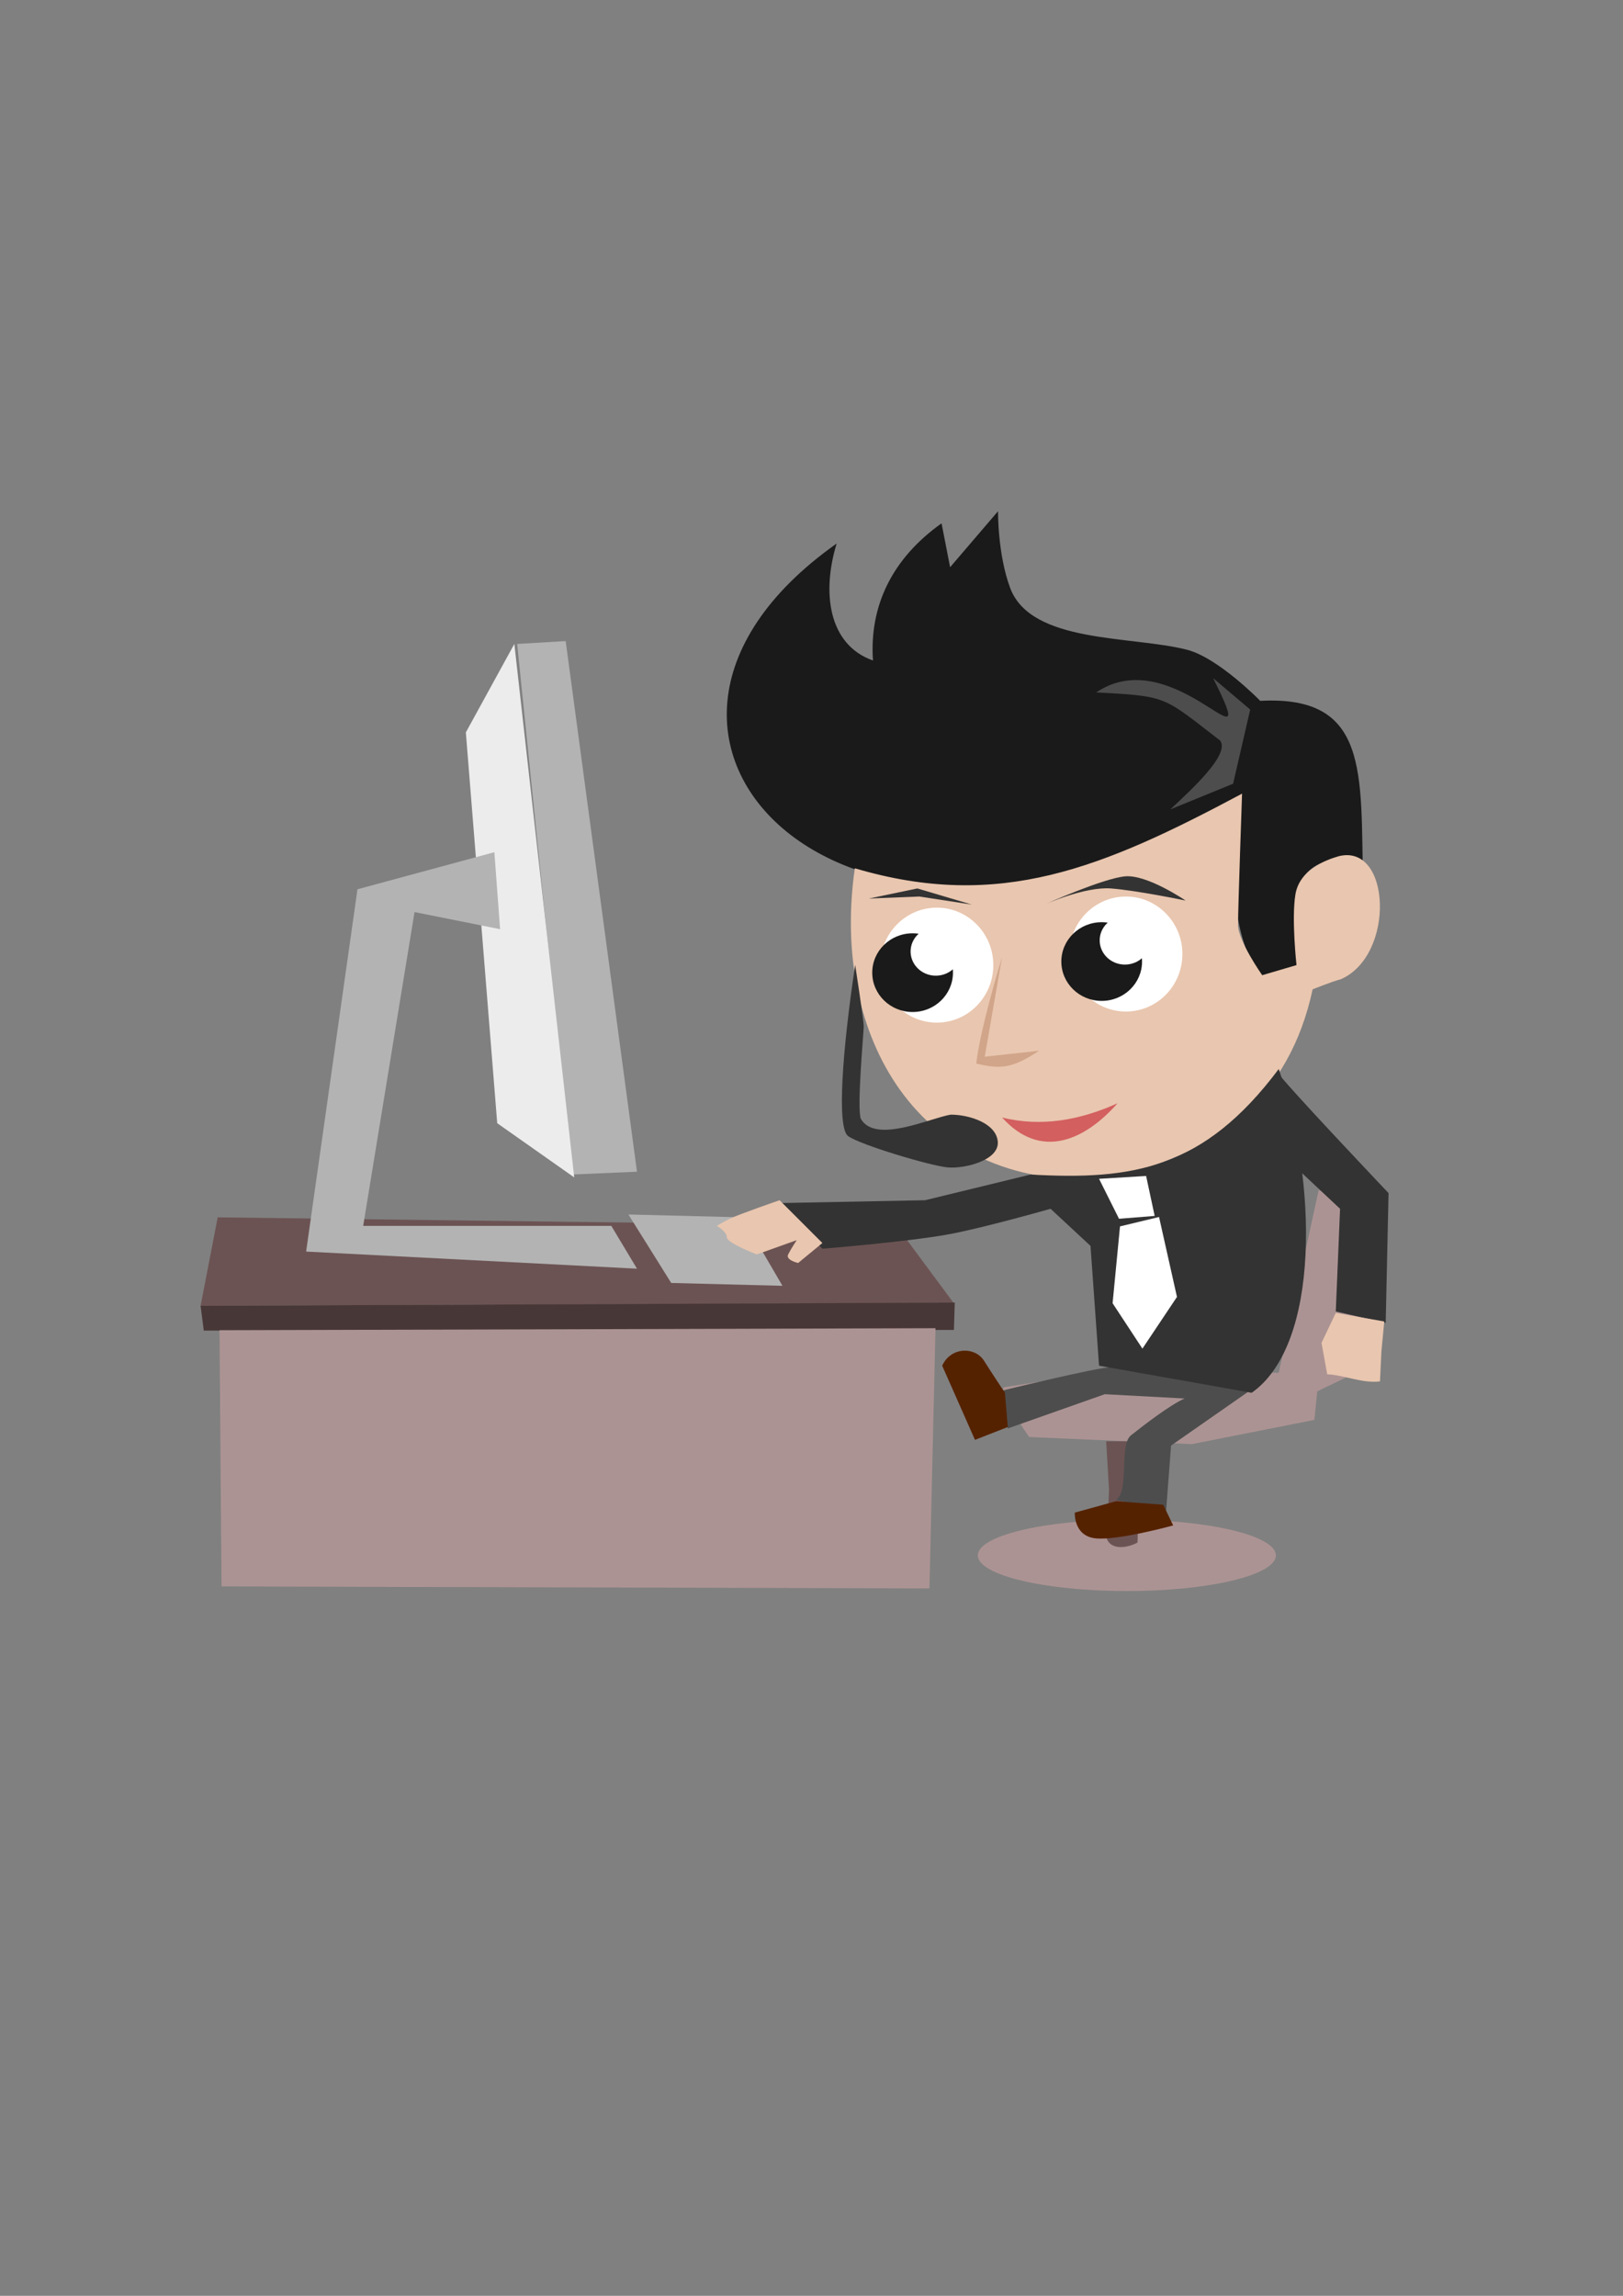
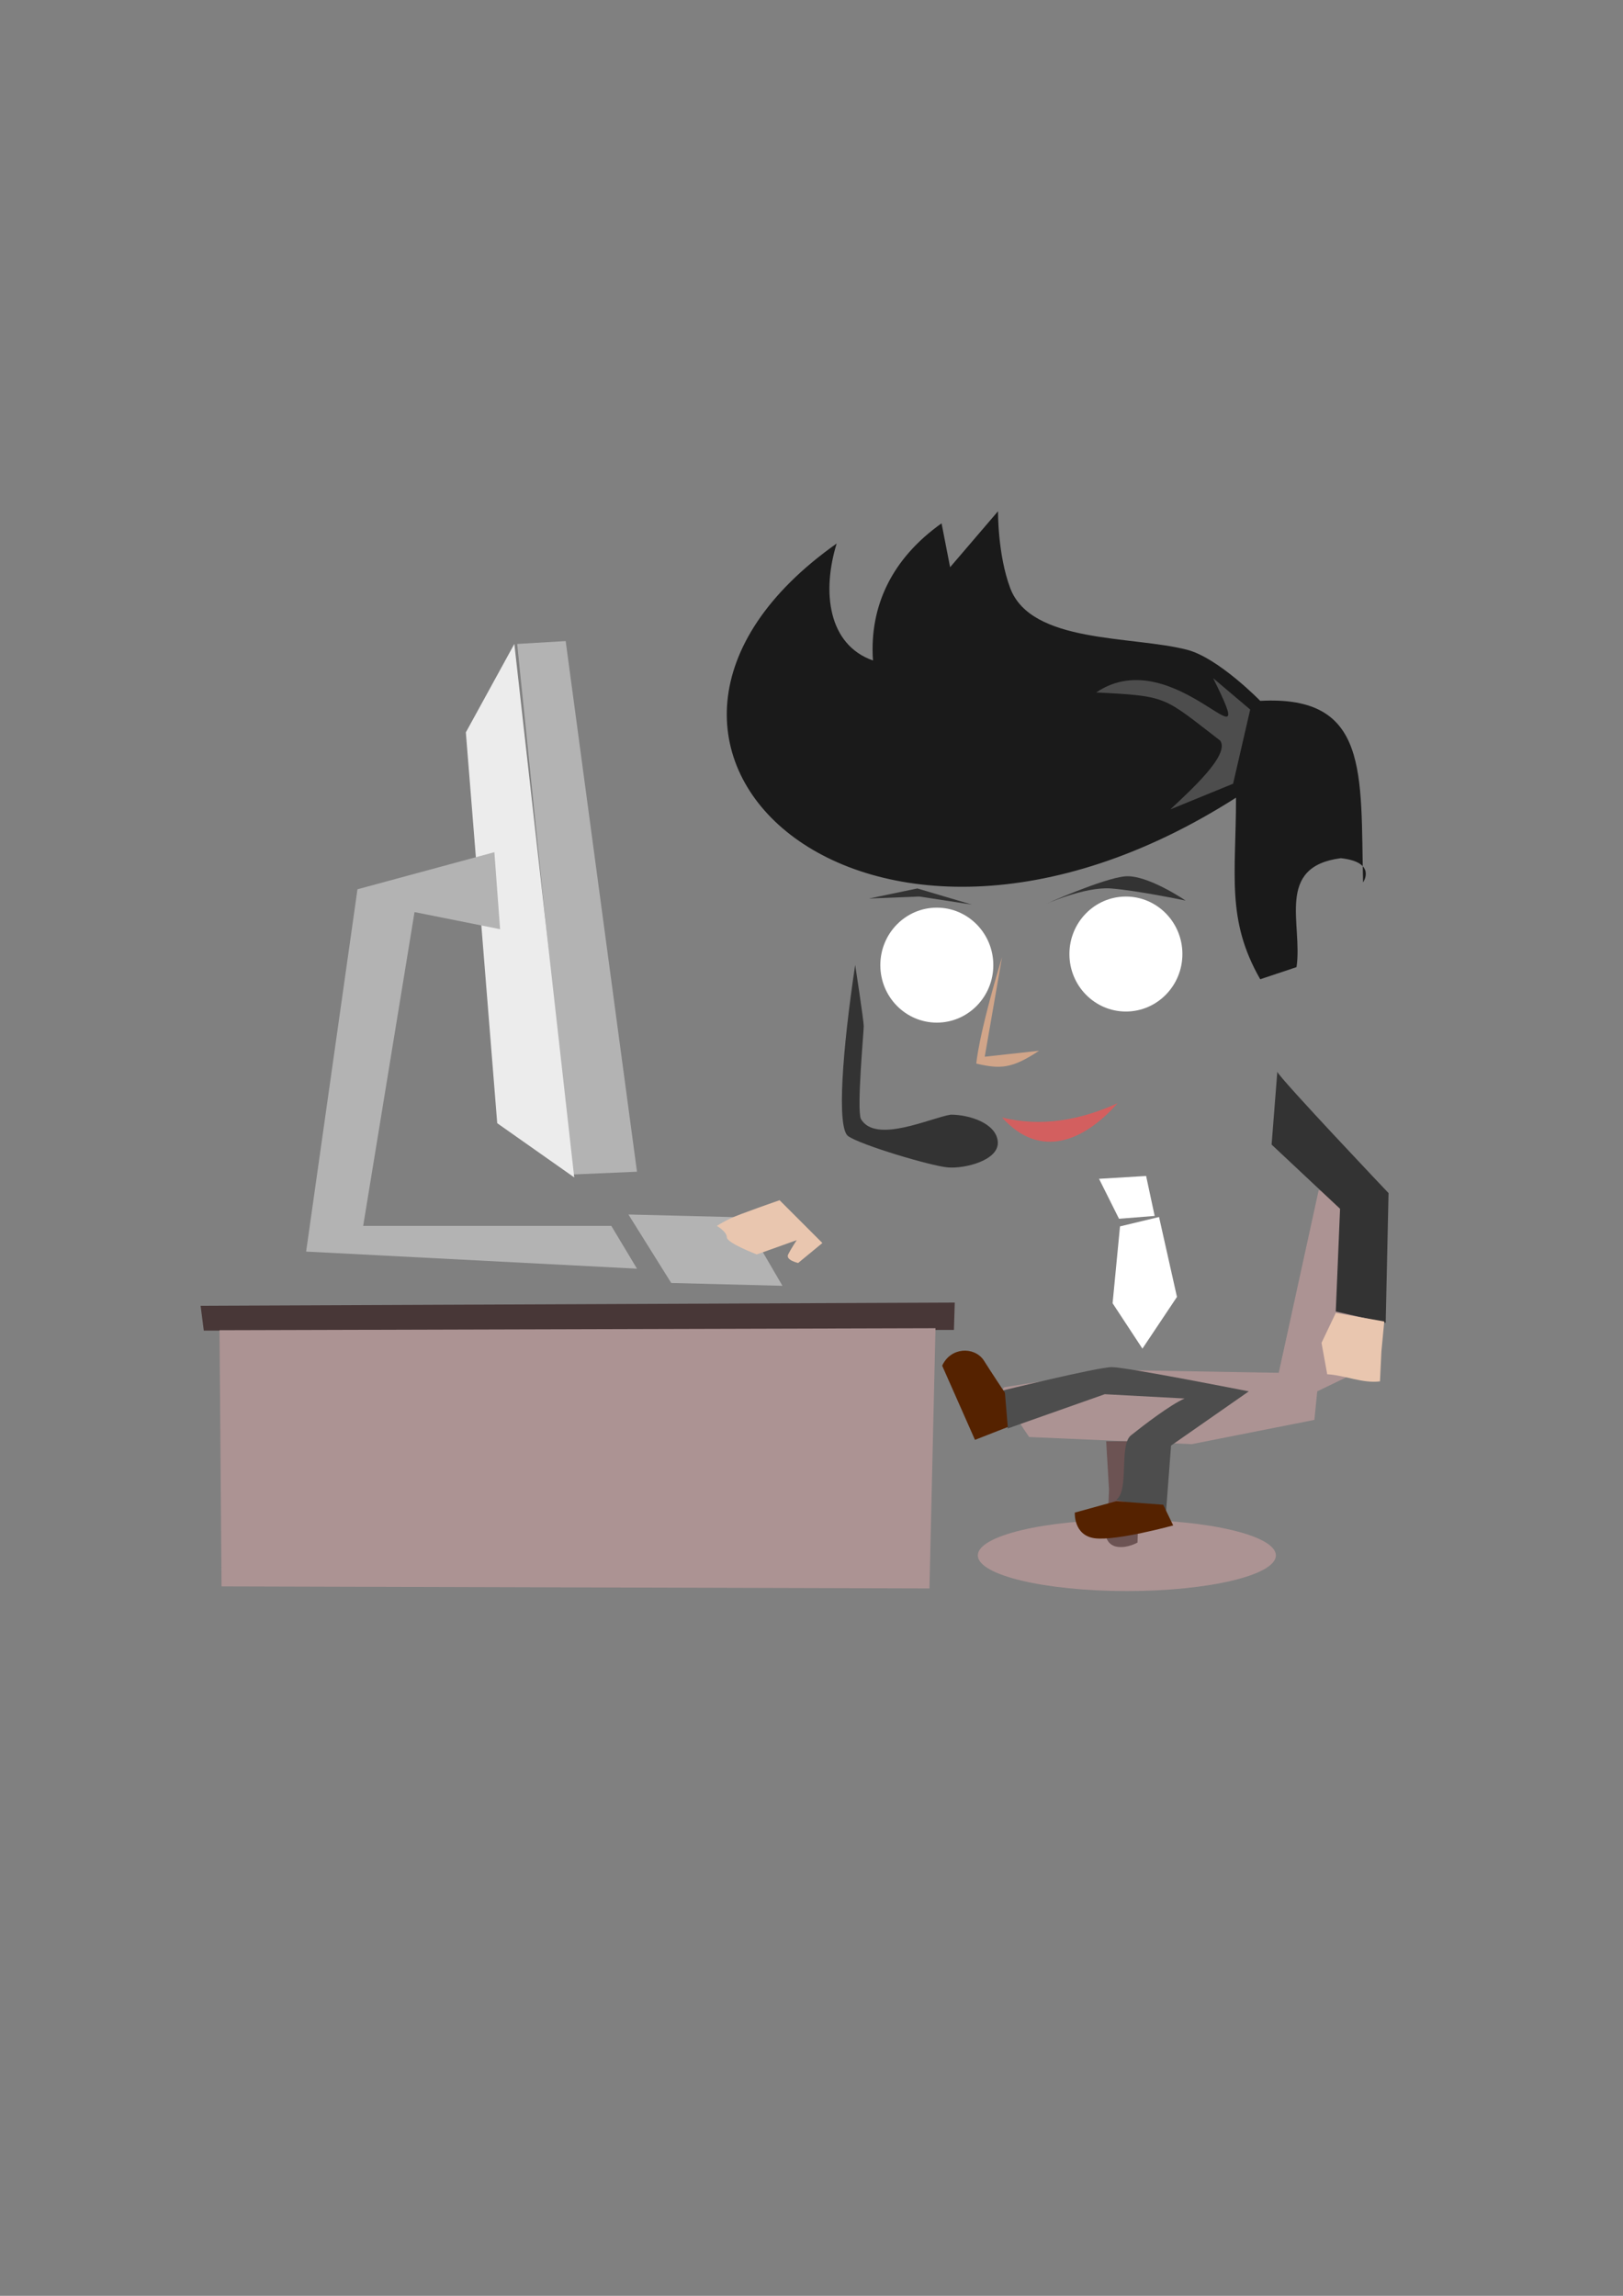
<svg xmlns="http://www.w3.org/2000/svg" xmlns:ns1="http://www.inkscape.org/namespaces/inkscape" xmlns:ns2="http://sodipodi.sourceforge.net/DTD/sodipodi-0.dtd" width="210mm" height="297mm" viewBox="0 0 210 297" version="1.1" id="svg956" ns1:version="0.92.5 (2060ec1f9f, 2020-04-08)" ns2:docname="callcentre_worker.svg">
  <rect x="0" y="0" width="210" height="297" fill="#808080" stroke="none" />
  <defs id="defs950" />
  <ns2:namedview id="base" pagecolor="#ffffff" bordercolor="#666666" borderopacity="1.0" ns1:pageopacity="0.0" ns1:pageshadow="2" ns1:zoom="0.35" ns1:cx="-132.85714" ns1:cy="560" ns1:document-units="mm" ns1:current-layer="layer1" showgrid="false" ns1:window-width="1470" ns1:window-height="656" ns1:window-x="122" ns1:window-y="77" ns1:window-maximized="0" />
  <g ns1:label="Layer 1" ns1:groupmode="layer" id="layer1">
    <ellipse style="fill:#ac9393;fill-opacity:1;stroke:none;stroke-width:0.731" id="path3844" ns1:export-filename="C:\Users\stclaird\Dropbox\cloudPBX\public-website\gfx\agentatDesk.png" ns1:export-xdpi="143.09602" ns1:export-ydpi="143.09602" cx="145.804" cy="201.215" rx="19.283" ry="4.613" />
    <path style="fill:#1a1a1a;stroke:none;stroke-width:0.731" d="m 159.926,103.192 c -48.249,30.803 -88.229,-7.038 -51.669,-32.881 -1.928,6.247 -1.129,13.076 4.697,15.135 -0.482,-7.044 2.462,-13.19 8.873,-17.745 l 1.107,5.678 6.2,-7.243 c 0,0 -0.062,5.541 1.566,9.916 2.699,7.254 15.773,6.163 22.901,8.008 4.042,1.046 9.458,6.606 9.458,6.606 14.174,-0.759 12.959,9.437 13.309,23.486 0,0 1.827,-2.61 -2.871,-3.131 -8.542,1.09 -4.908,8.566 -5.741,14.092 l -4.697,1.566 c -4.434,-7.735 -3.132,-13.519 -3.132,-23.486 z" id="path2996" ns1:connector-curvature="0" ns2:nodetypes="ccccccsscccccc" ns1:export-filename="C:\Users\stclaird\Dropbox\cloudPBX\public-website\gfx\agentatDesk.png" ns1:export-xdpi="143.09602" ns1:export-ydpi="143.09602" />
    <path style="fill:#4d4d4d;stroke:none;stroke-width:0.731" d="m 161.765,91.792 -2.214,9.595 -8.119,3.321 c 2.455,-2.327 7.777,-7.064 6.445,-8.902 -7.422,-5.701 -6.672,-5.746 -16.041,-6.229 10.177,-6.863 21.771,11.435 15.131,-1.845 z" id="path2998" ns1:connector-curvature="0" ns2:nodetypes="ccccccc" ns1:export-filename="C:\Users\stclaird\Dropbox\cloudPBX\public-website\gfx\agentatDesk.png" ns1:export-xdpi="143.09602" ns1:export-ydpi="143.09602" />
    <path style="fill:#b3b3b3;stroke:none;stroke-width:0.731" d="m 73.193,82.935 -6.274,0.369 7.012,68.643 8.488,-0.369 z" id="path3768" ns1:connector-curvature="0" ns1:export-filename="C:\Users\stclaird\Dropbox\cloudPBX\public-website\gfx\agentatDesk.png" ns1:export-xdpi="143.09602" ns1:export-ydpi="143.09602" />
    <path style="fill:#ececec;stroke:none;stroke-width:0.731" d="m 66.55,83.304 -6.274,11.441 4.06,50.56 9.964,7.012 z" id="path3770" ns1:connector-curvature="0" ns2:nodetypes="ccccc" ns1:export-filename="C:\Users\stclaird\Dropbox\cloudPBX\public-website\gfx\agentatDesk.png" ns1:export-xdpi="143.09602" ns1:export-ydpi="143.09602" />
-     <path style="fill:#6c5353;stroke:none;stroke-width:0.731" d="m 116.003,158.59 c -1.476,0 -87.834,-1.107 -87.834,-1.107 l -2.214,11.44 97.429,-0.369 z" id="path3774" ns1:connector-curvature="0" ns1:export-filename="C:\Users\stclaird\Dropbox\cloudPBX\public-website\gfx\agentatDesk.png" ns1:export-xdpi="143.09602" ns1:export-ydpi="143.09602" />
    <path style="fill:#483737;stroke:none;stroke-width:0.731" d="m 123.537,168.509 -0.108,3.538 -97.06,0.089 -0.414,-3.213 z" id="path3776" ns1:connector-curvature="0" ns2:nodetypes="ccccc" ns1:export-filename="C:\Users\stclaird\Dropbox\cloudPBX\public-website\gfx\agentatDesk.png" ns1:export-xdpi="143.09602" ns1:export-ydpi="143.09602" />
    <path style="fill:#b3b3b3;stroke:none;stroke-width:0.731" d="m 63.967,110.244 -17.714,4.798 -6.643,46.869 42.81,2.214 -3.321,-5.536 h -32.107 l 6.643,-40.595 11.071,2.214 z" id="path3772" ns1:connector-curvature="0" ns1:export-filename="C:\Users\stclaird\Dropbox\cloudPBX\public-website\gfx\agentatDesk.png" ns1:export-xdpi="143.09602" ns1:export-ydpi="143.09602" />
    <path style="fill:#ac9393;stroke:none;stroke-width:0.731" d="m 28.403,172.085 0.261,33.142 91.596,0.261 0.783,-33.663 z" id="path3778" ns1:connector-curvature="0" ns2:nodetypes="ccccc" ns1:export-filename="C:\Users\stclaird\Dropbox\cloudPBX\public-website\gfx\agentatDesk.png" ns1:export-xdpi="143.09602" ns1:export-ydpi="143.09602" />
-     <path style="fill:#e9c6af;stroke:none;stroke-width:0.731" d="m 110.605,112.326 c -3.131,21.769 8.253,41.484 31.837,40.187 14.951,-2.781 24.427,-10.665 27.4,-24.53 0,0 2.61,-1.044 3.653,-1.305 7.056,-3.088 6.494,-17.592 -0.261,-15.918 -1.827,0.522 -5.098,1.814 -5.62,4.945 -0.522,3.131 0.14,9.147 0.14,9.147 l -4.436,1.305 c 0,0 -3.131,-4.436 -3.131,-6.524 0,-2.088 0.522,-16.962 0.522,-16.962 -17.991,9.597 -31.359,15.206 -50.104,9.655 z" id="path3780" ns1:connector-curvature="0" ns2:nodetypes="cccccsccscc" ns1:export-filename="C:\Users\stclaird\Dropbox\cloudPBX\public-website\gfx\agentatDesk.png" ns1:export-xdpi="143.09602" ns1:export-ydpi="143.09602" />
    <g id="g3790" ns1:export-filename="C:\Users\stclaird\Dropbox\cloudPBX\public-website\gfx\agentatDesk.png" ns1:export-xdpi="143.09602" ns1:export-ydpi="143.09602" transform="matrix(0.731,0,0,0.731,-245.665,-316.587)">
      <ellipse transform="matrix(1,0,0,0.934,0,37.485)" id="path3782" style="fill:#ffffff;fill-opacity:1;stroke:none" cx="535.357" cy="604.326" rx="10" ry="10.893" />
-       <ellipse id="path3784" style="fill:#1a1a1a;fill-opacity:1;stroke:none" cx="531.071" cy="603.255" rx="7.143" ry="6.964" />
      <ellipse id="path3786" style="fill:#ffffff;fill-opacity:1;stroke:none" cx="535.179" cy="599.505" rx="4.464" ry="4.286" />
    </g>
    <path style="fill:#333333;stroke:none;stroke-width:0.731" d="m 153.402,116.501 c 0,0 -4.958,-3.392 -7.829,-3.131 -2.871,0.261 -10.438,3.653 -10.438,3.653 0,0 5.219,-2.349 8.612,-2.088 3.392,0.261 9.655,1.566 9.655,1.566 z" id="path3788" ns1:connector-curvature="0" ns1:export-filename="C:\Users\stclaird\Dropbox\cloudPBX\public-website\gfx\agentatDesk.png" ns1:export-xdpi="143.09602" ns1:export-ydpi="143.09602" />
    <g transform="matrix(0.731,0,0,0.731,-270.131,-315.151)" id="g3790-1" ns1:export-filename="C:\Users\stclaird\Dropbox\cloudPBX\public-website\gfx\agentatDesk.png" ns1:export-xdpi="143.09602" ns1:export-ydpi="143.09602">
      <ellipse transform="matrix(1,0,0,0.934,0,37.485)" id="path3782-7" style="fill:#ffffff;fill-opacity:1;stroke:none" cx="535.357" cy="604.326" rx="10" ry="10.893" />
-       <ellipse id="path3784-4" style="fill:#1a1a1a;fill-opacity:1;stroke:none" cx="531.071" cy="603.255" rx="7.143" ry="6.964" />
      <ellipse id="path3786-0" style="fill:#ffffff;fill-opacity:1;stroke:none" cx="535.179" cy="599.505" rx="4.464" ry="4.286" />
    </g>
    <path style="fill:#d1a589;fill-opacity:1;stroke:none;stroke-width:0.731" d="m 129.655,123.808 c -3.131,10.438 -3.329,13.786 -3.329,13.786 3.093,0.709 4.562,0.694 8.116,-1.661 l -7.027,0.77 z" id="path3822" ns1:connector-curvature="0" ns2:nodetypes="ccccc" ns1:export-filename="C:\Users\stclaird\Dropbox\cloudPBX\public-website\gfx\agentatDesk.png" ns1:export-xdpi="143.09602" ns1:export-ydpi="143.09602" />
    <path style="fill:#333333;stroke:none;stroke-width:0.731" d="m 110.652,124.822 c -1.661,11.071 -2.399,21.036 -0.923,22.143 1.476,1.107 10.702,3.875 12.917,4.06 2.214,0.185 6.643,-0.923 6.458,-3.321 -0.185,-2.399 -3.691,-3.506 -6.089,-3.506 -2.632,0.424 -9.74,3.811 -11.625,0.554 -0.554,-1.292 0.369,-11.256 0.369,-11.994 0,-0.738 -1.107,-7.935 -1.107,-7.935 z" id="path3824" ns1:connector-curvature="0" ns2:nodetypes="csssccsc" ns1:export-filename="C:\Users\stclaird\Dropbox\cloudPBX\public-website\gfx\agentatDesk.png" ns1:export-xdpi="143.09602" ns1:export-ydpi="143.09602" />
    <path style="fill:#d35f5f;stroke:none;stroke-width:0.731" d="m 144.604,142.721 c -4.806,2.182 -9.882,3.111 -14.946,1.845 4.99,5.544 10.69,2.982 14.946,-1.845 z" id="path3826" ns1:connector-curvature="0" ns2:nodetypes="ccc" ns1:export-filename="C:\Users\stclaird\Dropbox\cloudPBX\public-website\gfx\agentatDesk.png" ns1:export-xdpi="143.09602" ns1:export-ydpi="143.09602" />
    <path style="fill:#b3b3b3;fill-opacity:1;stroke:none;stroke-width:0.731" d="m 101.241,166.34 -14.393,-0.369 -5.536,-8.857 14.762,0.369 z" id="path3832" ns1:connector-curvature="0" ns1:export-filename="C:\Users\stclaird\Dropbox\cloudPBX\public-website\gfx\agentatDesk.png" ns1:export-xdpi="143.09602" ns1:export-ydpi="143.09602" />
    <path style="fill:#ac9393;fill-opacity:1;stroke:none;stroke-width:0.731" d="m 170.622,153.977 8.488,1.845 -2.952,21.405 -5.72,2.768 -0.369,3.691 -15.869,3.137 -21.036,-0.923 c 0,0 -4.429,-6.274 -3.137,-6.458 1.292,-0.185 14.024,-2.214 14.024,-2.214 l 21.405,0.369 z" id="path3840" ns1:connector-curvature="0" ns2:nodetypes="cccccccsccc" ns1:export-filename="C:\Users\stclaird\Dropbox\cloudPBX\public-website\gfx\agentatDesk.png" ns1:export-xdpi="143.09602" ns1:export-ydpi="143.09602" />
    <path style="fill:#6c5353;fill-opacity:1;stroke:none;stroke-width:0.731" d="m 143.497,192.727 -0.185,4.429 -0.184,1.661 c 0,0 0.184,1.107 1.476,1.292 1.292,0.185 2.583,-0.554 2.583,-0.554 l 0.369,-13.101 h -4.429 z" id="path3842" ns1:connector-curvature="0" ns1:export-filename="C:\Users\stclaird\Dropbox\cloudPBX\public-website\gfx\agentatDesk.png" ns1:export-xdpi="143.09602" ns1:export-ydpi="143.09602" />
    <path style="fill:#4d4d4d;stroke:none;stroke-width:0.731" d="m 161.581,179.995 -10.057,7.012 -0.646,8.488 -6.458,-1.476 c 1.732,-1.116 0.331,-7.069 1.919,-8.337 1.588,-1.268 5.059,-3.939 6.938,-4.764 l -10.333,-0.554 -12.548,4.429 -1.107,-4.798 c 0,0 12.732,-3.137 14.577,-3.137 1.845,0 17.714,3.137 17.714,3.137 z" id="path3834" ns1:connector-curvature="0" ns2:nodetypes="ccccsccccsc" ns1:export-filename="C:\Users\stclaird\Dropbox\cloudPBX\public-website\gfx\agentatDesk.png" ns1:export-xdpi="143.09602" ns1:export-ydpi="143.09602" />
-     <path style="fill:#333333;stroke:none;stroke-width:0.731" d="m 133.348,151.947 -13.655,3.321 -18.821,0.369 5.536,5.905 c 0,0 10.878,-0.875 16.238,-1.845 4.492,-0.813 13.286,-3.321 13.286,-3.321 l 5.167,4.798 1.107,15.5 19.744,3.506 c 8.91,-6.237 8.505,-27.392 3.506,-41.887 -9.72,12.985 -18.956,14.392 -32.107,13.655 z" id="path3830" ns1:connector-curvature="0" ns2:nodetypes="ccccscccccc" ns1:export-filename="C:\Users\stclaird\Dropbox\cloudPBX\public-website\gfx\agentatDesk.png" ns1:export-xdpi="143.09602" ns1:export-ydpi="143.09602" />
    <path style="fill:#ffffff;stroke:none;stroke-width:0.731" d="m 148.295,152.131 -6.089,0.369 2.583,5.167 4.613,-0.369 z" id="path3836" ns1:connector-curvature="0" ns2:nodetypes="ccccc" ns1:export-filename="C:\Users\stclaird\Dropbox\cloudPBX\public-website\gfx\agentatDesk.png" ns1:export-xdpi="143.09602" ns1:export-ydpi="143.09602" />
    <path style="fill:#ffffff;stroke:none;stroke-width:0.731" d="m 149.969,157.438 -5.052,1.215 -0.958,9.942 3.859,5.872 4.47,-6.689 z" id="path3838" ns1:connector-curvature="0" ns2:nodetypes="cccccc" ns1:export-filename="C:\Users\stclaird\Dropbox\cloudPBX\public-website\gfx\agentatDesk.png" ns1:export-xdpi="143.09602" ns1:export-ydpi="143.09602" />
    <path style="fill:#552200;stroke:none;stroke-width:0.731" d="m 130.396,184.608 -4.244,1.661 -4.244,-9.595 c 1.108,-2.418 4.123,-2.488 5.351,-0.738 0.923,1.476 2.768,4.244 2.768,4.244 z" id="path3846" ns1:connector-curvature="0" ns2:nodetypes="cccccc" ns1:export-filename="C:\Users\stclaird\Dropbox\cloudPBX\public-website\gfx\agentatDesk.png" ns1:export-xdpi="143.09602" ns1:export-ydpi="143.09602" />
    <path style="fill:#552200;stroke:none;stroke-width:0.731" d="m 151.801,197.34 -1.292,-2.676 -6.089,-0.461 -5.351,1.476 c 0,0 -0.185,2.952 2.583,3.321 2.768,0.369 10.149,-1.661 10.149,-1.661 z" id="path3848" ns1:connector-curvature="0" ns2:nodetypes="ccccsc" ns1:export-filename="C:\Users\stclaird\Dropbox\cloudPBX\public-website\gfx\agentatDesk.png" ns1:export-xdpi="143.09602" ns1:export-ydpi="143.09602" />
    <path style="fill:#e9c6af;fill-opacity:1;stroke:none;stroke-width:0.731" d="m 100.872,155.268 c 0,0 -5.351,1.845 -6.458,2.399 -1.107,0.554 -1.661,0.923 -1.661,0.923 0,0 1.292,0.738 1.292,1.476 0,0.738 3.875,2.214 3.875,2.214 l 5.167,-1.845 c 0,0 -0.738,1.107 -1.107,1.845 -0.369,0.738 1.292,1.107 1.292,1.107 l 3.137,-2.583 z" id="path3850" ns1:connector-curvature="0" ns1:export-filename="C:\Users\stclaird\Dropbox\cloudPBX\public-website\gfx\agentatDesk.png" ns1:export-xdpi="143.09602" ns1:export-ydpi="143.09602" />
    <path style="fill:#333333;fill-opacity:1;stroke:none;stroke-width:0.731" d="m 165.271,138.661 c 0.554,1.107 14.393,15.685 14.393,15.685 l -0.369,16.792 -6.458,-1.476 0.554,-13.286 -8.857,-8.304 z" id="path3852" ns1:connector-curvature="0" ns2:nodetypes="ccccccc" ns1:export-filename="C:\Users\stclaird\Dropbox\cloudPBX\public-website\gfx\agentatDesk.png" ns1:export-xdpi="143.09602" ns1:export-ydpi="143.09602" />
    <path style="fill:#e9c6af;fill-opacity:1;stroke:none;stroke-width:0.731" d="m 179.11,170.953 -6.274,-1.107 -1.845,3.875 0.738,4.06 c 2.296,0.13 4.557,1.206 6.827,0.923 l 0.185,-3.875 z" id="path3854" ns1:connector-curvature="0" ns2:nodetypes="ccccccc" ns1:export-filename="C:\Users\stclaird\Dropbox\cloudPBX\public-website\gfx\agentatDesk.png" ns1:export-xdpi="143.09602" ns1:export-ydpi="143.09602" />
    <path style="fill:#333333;fill-opacity:1;stroke:none;stroke-width:0.731" d="m 125.74,117.023 -7.046,-2.088 -6.263,1.305 6.524,-0.261 z" id="path3893" ns1:connector-curvature="0" ns1:export-filename="C:\Users\stclaird\Dropbox\cloudPBX\public-website\gfx\agentatDesk.png" ns1:export-xdpi="143.09602" ns1:export-ydpi="143.09602" />
  </g>
</svg>